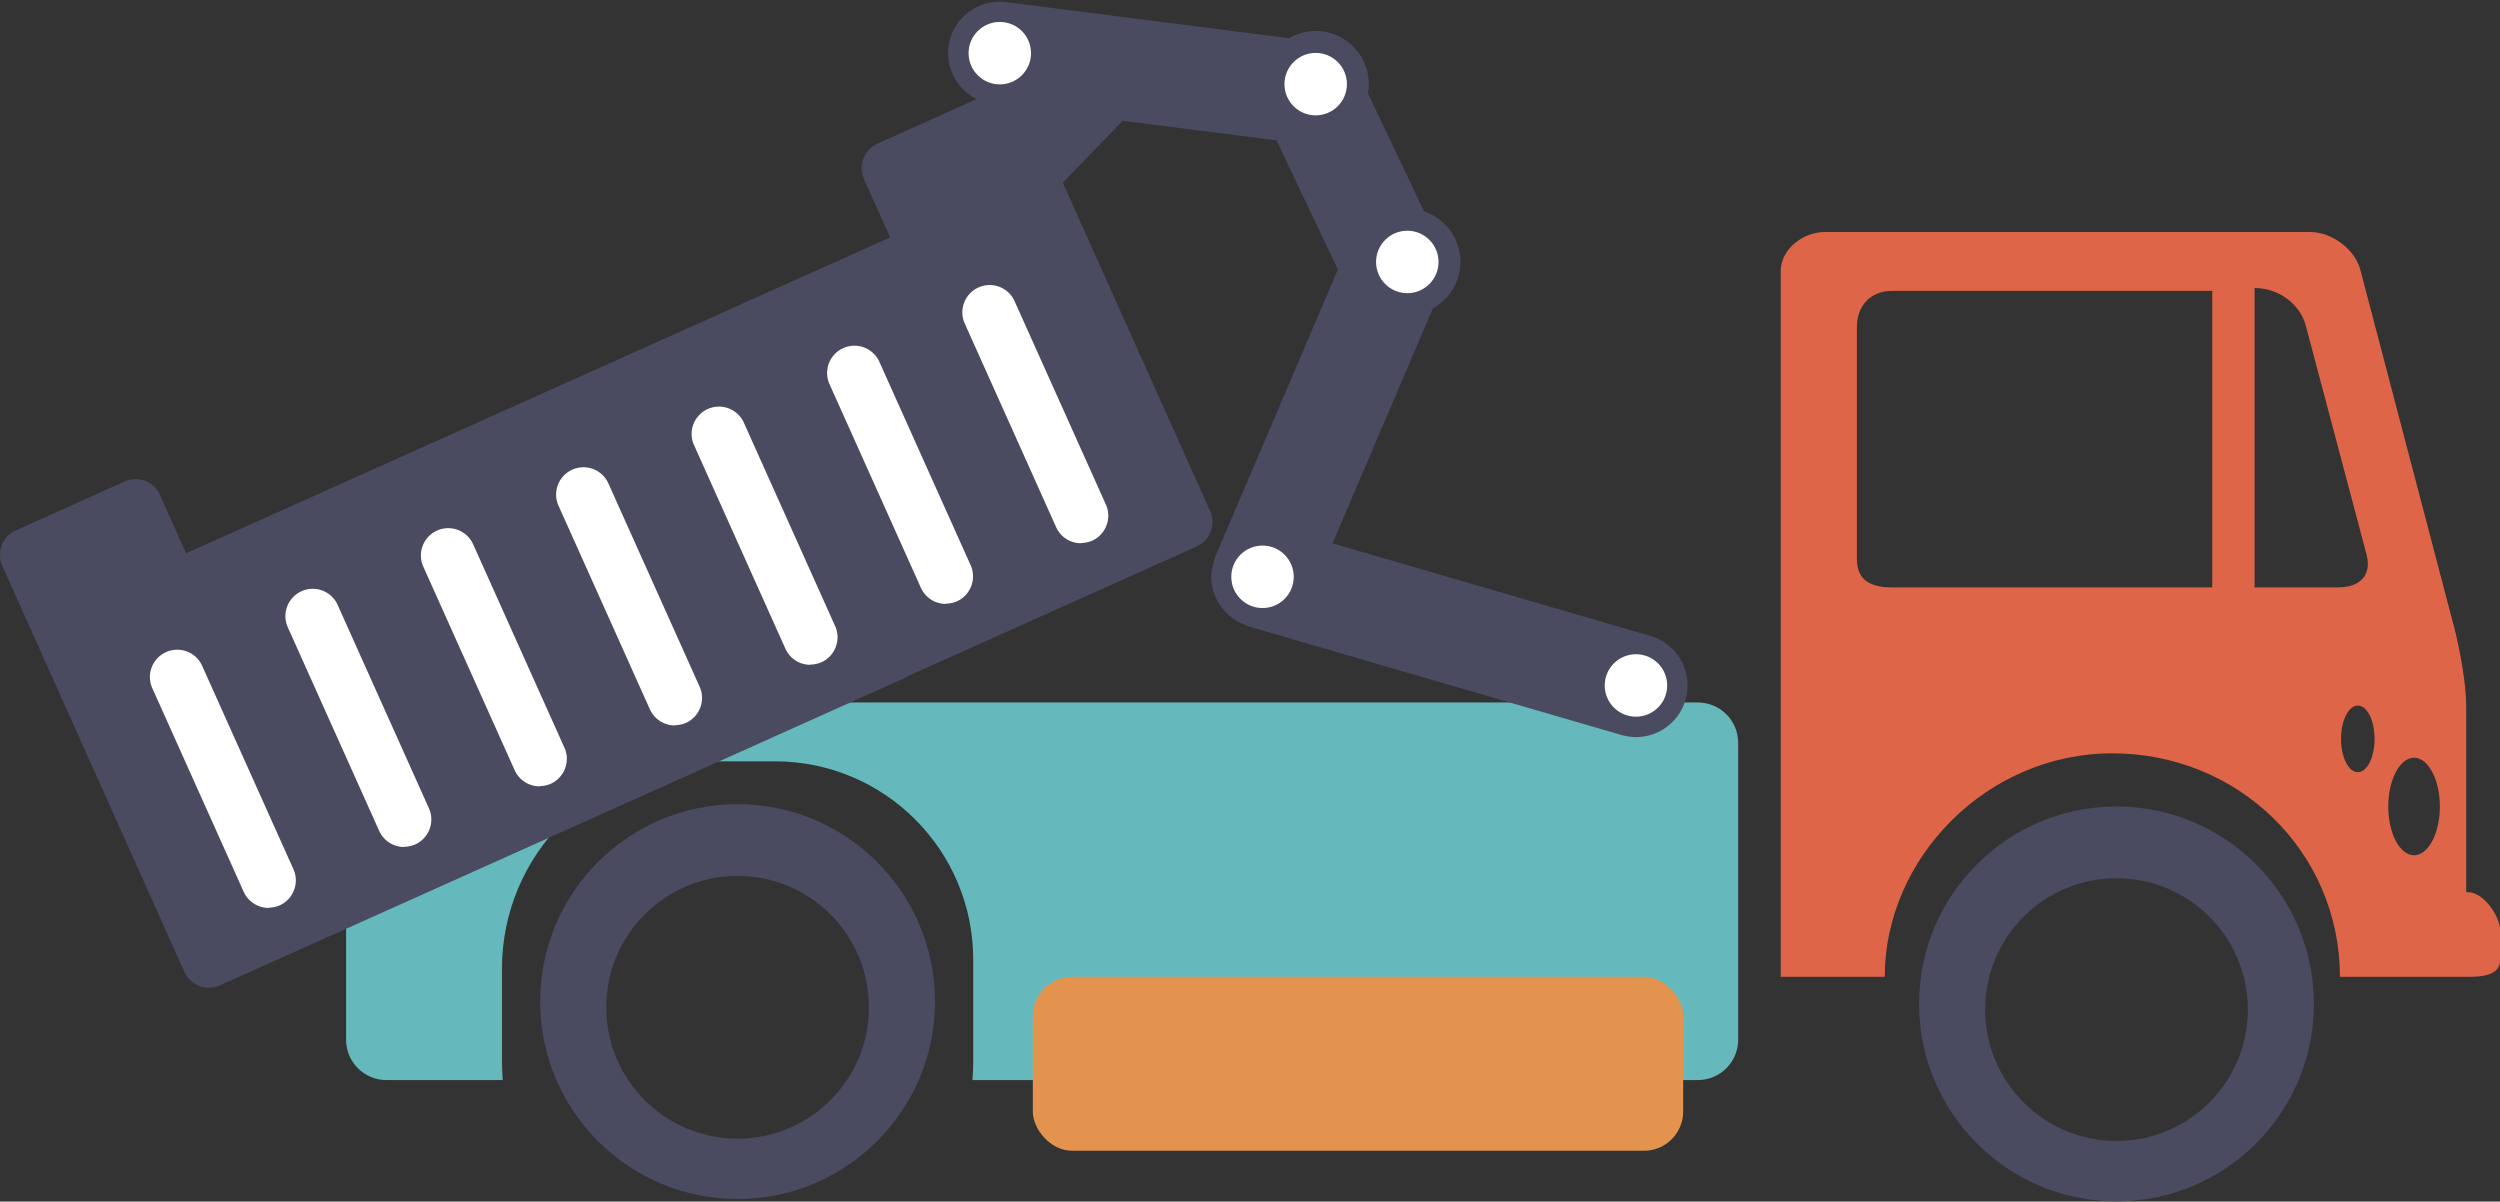
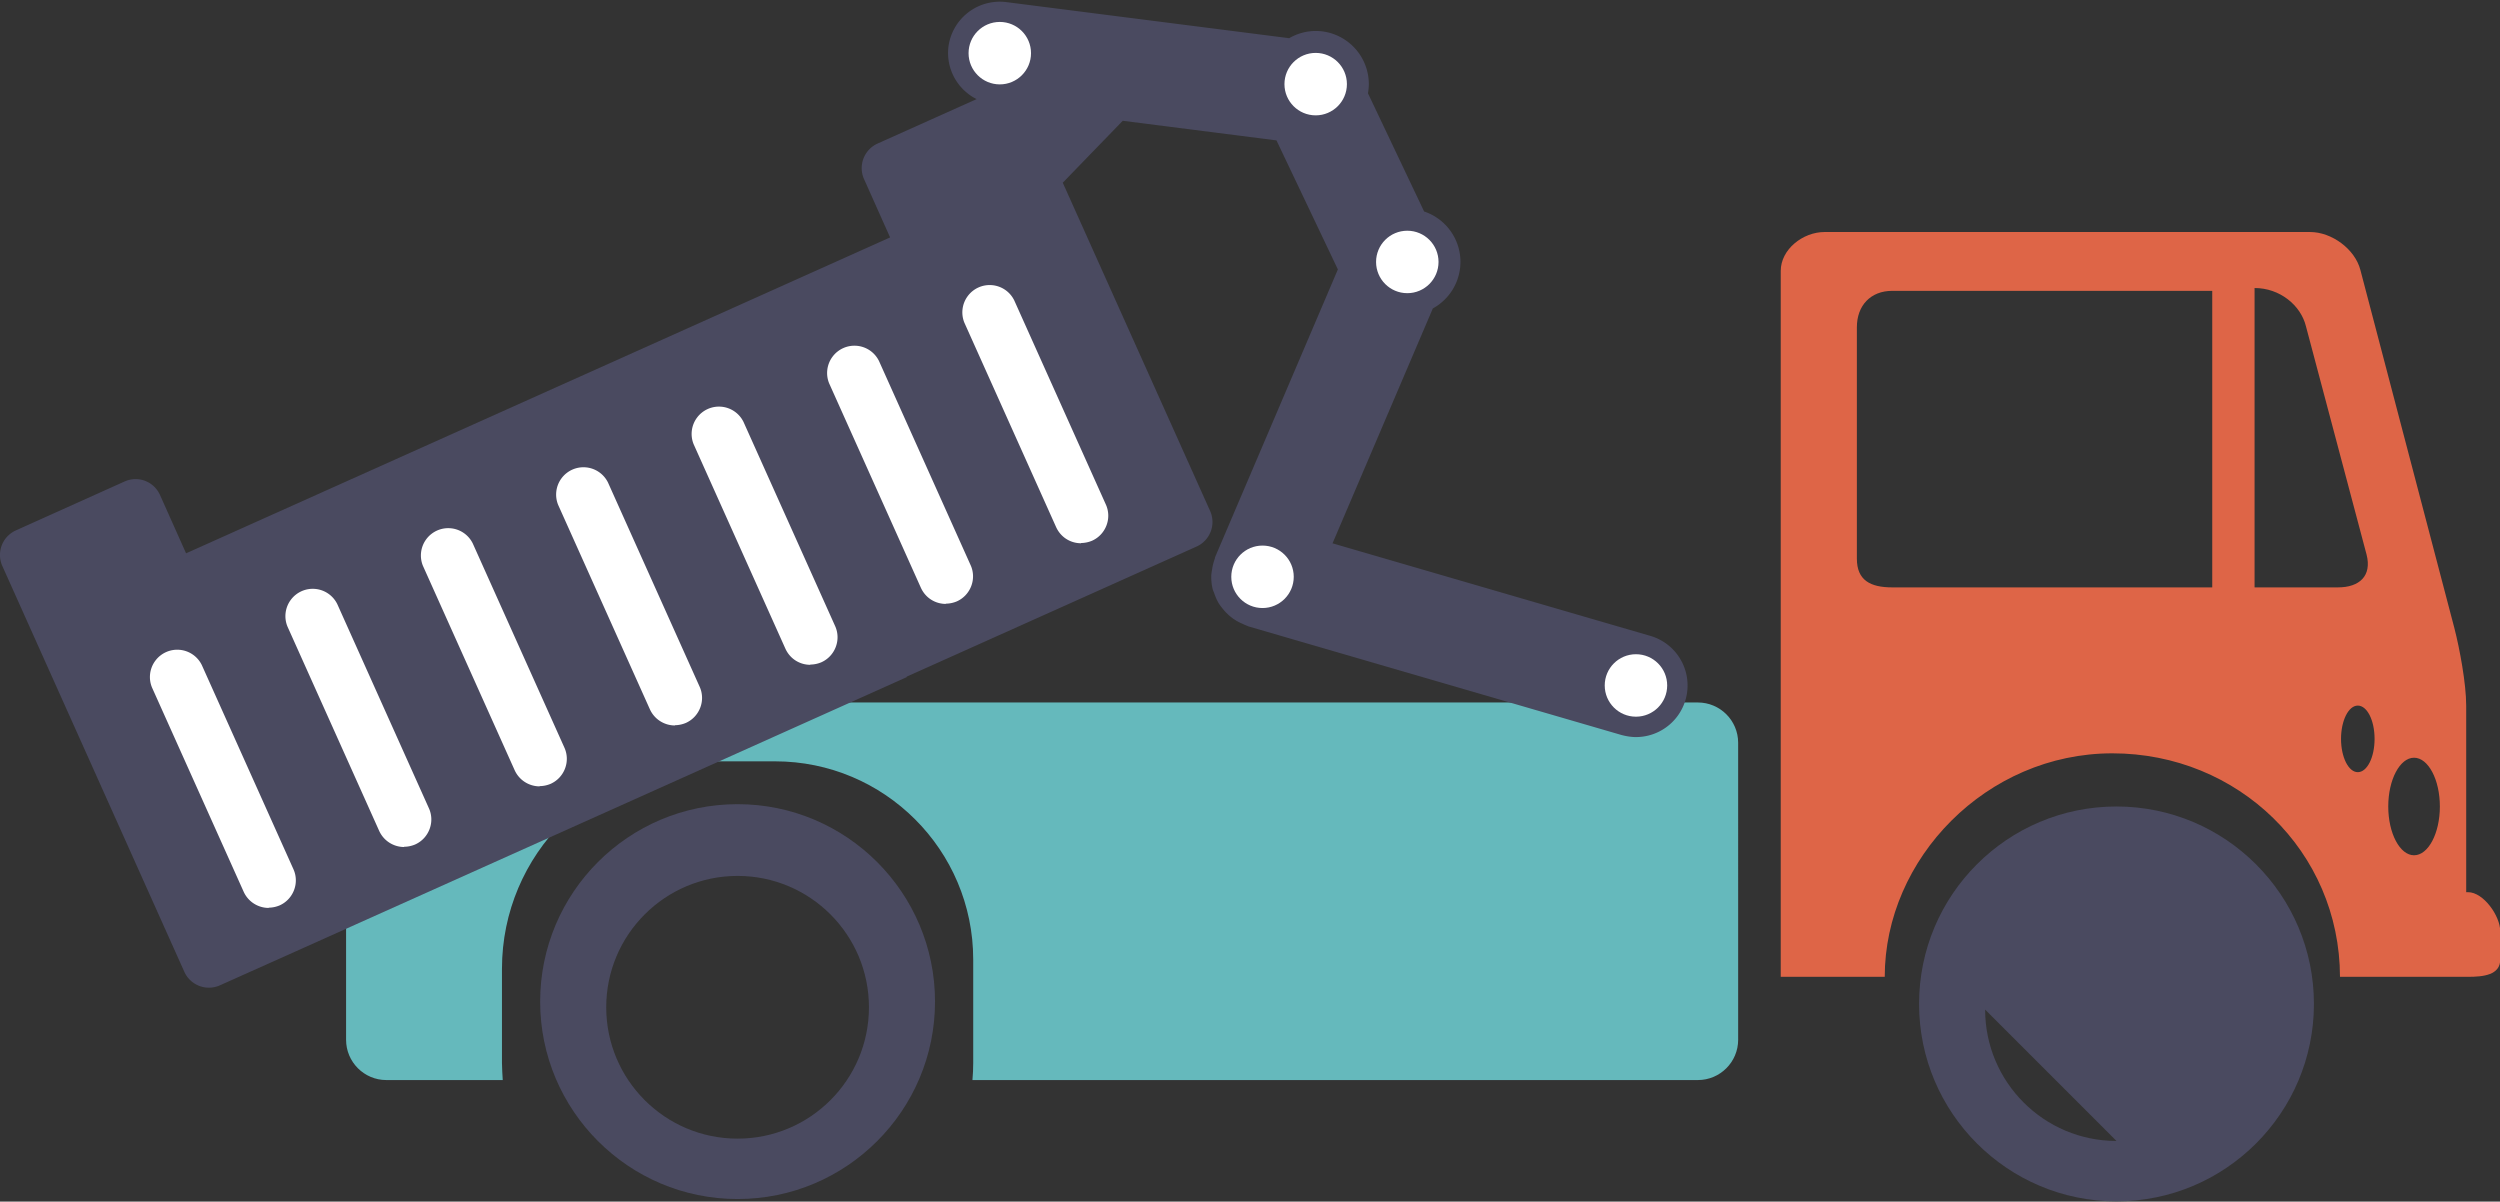
<svg xmlns="http://www.w3.org/2000/svg" viewBox="0 0 96.87 46.56">
  <rect x="0" y="0" width="96.87" height="46.56" fill="#333333" stroke="none" />
  <path fill="#65b9bc" d="M65.79 27.22H14.97c-.86 0-1.56.7-1.56 1.56v11.51c0 .86.7 1.56 1.56 1.56h4.51c-.01-.22-.03-.44-.03-.66v-3.65c0-4.44 3.6-8.04 8.04-8.04h2.54c4.24 0 7.68 3.44 7.68 7.68v4.01c0 .22-.01.44-.03.66h28.11c.86 0 1.56-.7 1.56-1.56V28.78c0-.86-.7-1.56-1.56-1.56Z" />
-   <path fill="#4a4a60" d="M82.01 31.25c-4.23 0-7.65 3.43-7.65 7.65s3.43 7.65 7.65 7.65 7.65-3.43 7.65-7.65-3.43-7.65-7.65-7.65Zm0 12.96c-2.81 0-5.09-2.28-5.09-5.09s2.28-5.09 5.09-5.09 5.09 2.28 5.09 5.09-2.28 5.09-5.09 5.09Zm-8.6-5.42Z" />
+   <path fill="#4a4a60" d="M82.01 31.25c-4.23 0-7.65 3.43-7.65 7.65s3.43 7.65 7.65 7.65 7.65-3.43 7.65-7.65-3.43-7.65-7.65-7.65Zm0 12.96c-2.81 0-5.09-2.28-5.09-5.09Zm-8.6-5.42Z" />
  <path fill="#de6547" d="M95.62 34.57h-.06v-7.23c0-.84-.25-2.2-.46-3.01l-3.64-13.87c-.21-.81-1.11-1.47-1.95-1.47H70.7c-.84 0-1.7.67-1.7 1.51v27.35h4.03c0-4.59 3.95-8.66 8.82-8.66s8.81 3.8 8.82 8.66h4.96c.6 0 1.25-.07 1.25-.67v-1.09c0-.6-.65-1.52-1.25-1.52Zm-9.9-11.81h-12.4c-.84 0-1.37-.27-1.37-1.11v-8.97c0-.84.53-1.41 1.37-1.41h12.4v11.48Zm1.64 0v-11.6c.98 0 1.79.67 1.99 1.48l2.35 8.85c.21.82-.27 1.27-1.11 1.27h-3.23Zm4 7.16c-.36 0-.65-.58-.65-1.29s.29-1.29.65-1.29.65.57.65 1.29-.29 1.29-.65 1.29Zm2.18 3.22c-.55 0-1-.85-1-1.89s.45-1.89 1-1.89 1 .85 1 1.89-.45 1.89-1 1.89Z" />
-   <rect width="25.2" height="6.74" x="40.02" y="37.85" fill="#e3934d" rx="1.52" ry="1.52" />
  <path fill="#4a4a60" d="M28.58 31.16c-4.23 0-7.65 3.43-7.65 7.65s3.43 7.65 7.65 7.65 7.65-3.43 7.65-7.65-3.43-7.65-7.65-7.65Zm0 12.96c-2.81 0-5.09-2.28-5.09-5.09s2.28-5.09 5.09-5.09 5.09 2.28 5.09 5.09-2.28 5.09-5.09 5.09Zm18.75-5.42Z" />
  <path fill="#4a4a60" d="M38.98.08a2.006 2.006 0 0 0-2.23 1.73 2 2 0 0 0 1.092 2.03L34.01 5.56a1.044 1.044 0 0 0-.53 1.38l1.01 2.26L7.21 21.44 6.2 19.18c-.24-.53-.85-.76-1.38-.52l-4.2 1.89a1.044 1.044 0 0 0-.53 1.38l7.05 15.72a1.044 1.044 0 0 0 1.38.53l3.26-1.46 23.35-10.48v-.02l11.23-5.04a1.044 1.044 0 0 0 .53-1.38L41.18 7.08l2.324-2.4 5.957.76 2.379 5-4.75 11.13a1.993 1.993 0 0 0-.022.086 2 2 0 0 0-.103.42 1.993 1.993 0 0 0-.028.178 2 2 0 0 0 .053.58 1.993 1.993 0 0 0 .055.139 2 2 0 0 0 .176.4 1.993 1.993 0 0 0 .146.2 2 2 0 0 0 .242.259 1.993 1.993 0 0 0 .188.15 2 2 0 0 0 .344.188 1.993 1.993 0 0 0 .185.08 2 2 0 0 0 .043.02l14.461 4.21c.19.05.38.08.56.08a2 2 0 0 0 .56-3.92l-12.317-3.587 3.887-9.102a2.06 2.06 0 0 0 1.07-1.8 2.06 2.06 0 0 0-1.408-1.956l-2.176-4.58a2.06 2.06 0 0 0 .033-.355A2.06 2.06 0 0 0 50.98 1.2a2.06 2.06 0 0 0-1.027.28L38.98.08z" />
  <path fill="#fff" d="M10.41 35.18c-.4 0-.79-.23-.97-.63l-3.55-7.91a1.059 1.059 0 0 1 1.93-.87l3.55 7.91c.24.53 0 1.16-.53 1.4-.14.06-.29.09-.43.09Zm5.25-2.36c-.4 0-.79-.23-.97-.63l-3.55-7.91a1.059 1.059 0 0 1 1.93-.87l3.55 7.91c.24.53 0 1.16-.53 1.4-.14.06-.29.09-.43.09Zm5.25-2.35c-.4 0-.79-.23-.97-.63l-3.55-7.91a1.059 1.059 0 0 1 1.93-.87l3.55 7.91c.24.53 0 1.16-.53 1.4-.14.06-.29.09-.43.09Zm5.24-2.36c-.4 0-.79-.23-.97-.63l-3.55-7.91a1.059 1.059 0 0 1 1.93-.87l3.55 7.91c.24.53 0 1.16-.53 1.4-.14.06-.29.09-.43.09Zm5.25-2.35c-.41 0-.79-.23-.97-.63l-3.55-7.91a1.059 1.059 0 0 1 1.93-.87l3.55 7.91c.24.53 0 1.16-.53 1.4-.14.06-.29.09-.43.09Zm5.25-2.36c-.41 0-.79-.23-.97-.63l-3.55-7.91a1.059 1.059 0 0 1 1.93-.87l3.55 7.91c.24.53 0 1.16-.53 1.4-.14.06-.29.09-.43.09Zm5.24-2.35c-.41 0-.79-.23-.97-.63l-3.55-7.91a1.059 1.059 0 0 1 1.93-.87l3.55 7.91c.24.53 0 1.16-.53 1.4-.14.06-.29.09-.43.09Z" />
  <circle cx="48.92" cy="22.35" r="1.21" fill="#fff" />
  <circle cx="38.74" cy="2.06" r="1.21" fill="#fff" />
  <circle cx="50.98" cy="3.26" r="1.21" fill="#fff" />
  <circle cx="54.53" cy="10.15" r="1.21" fill="#fff" />
  <circle cx="63.39" cy="26.56" r="1.21" fill="#fff" />
</svg>